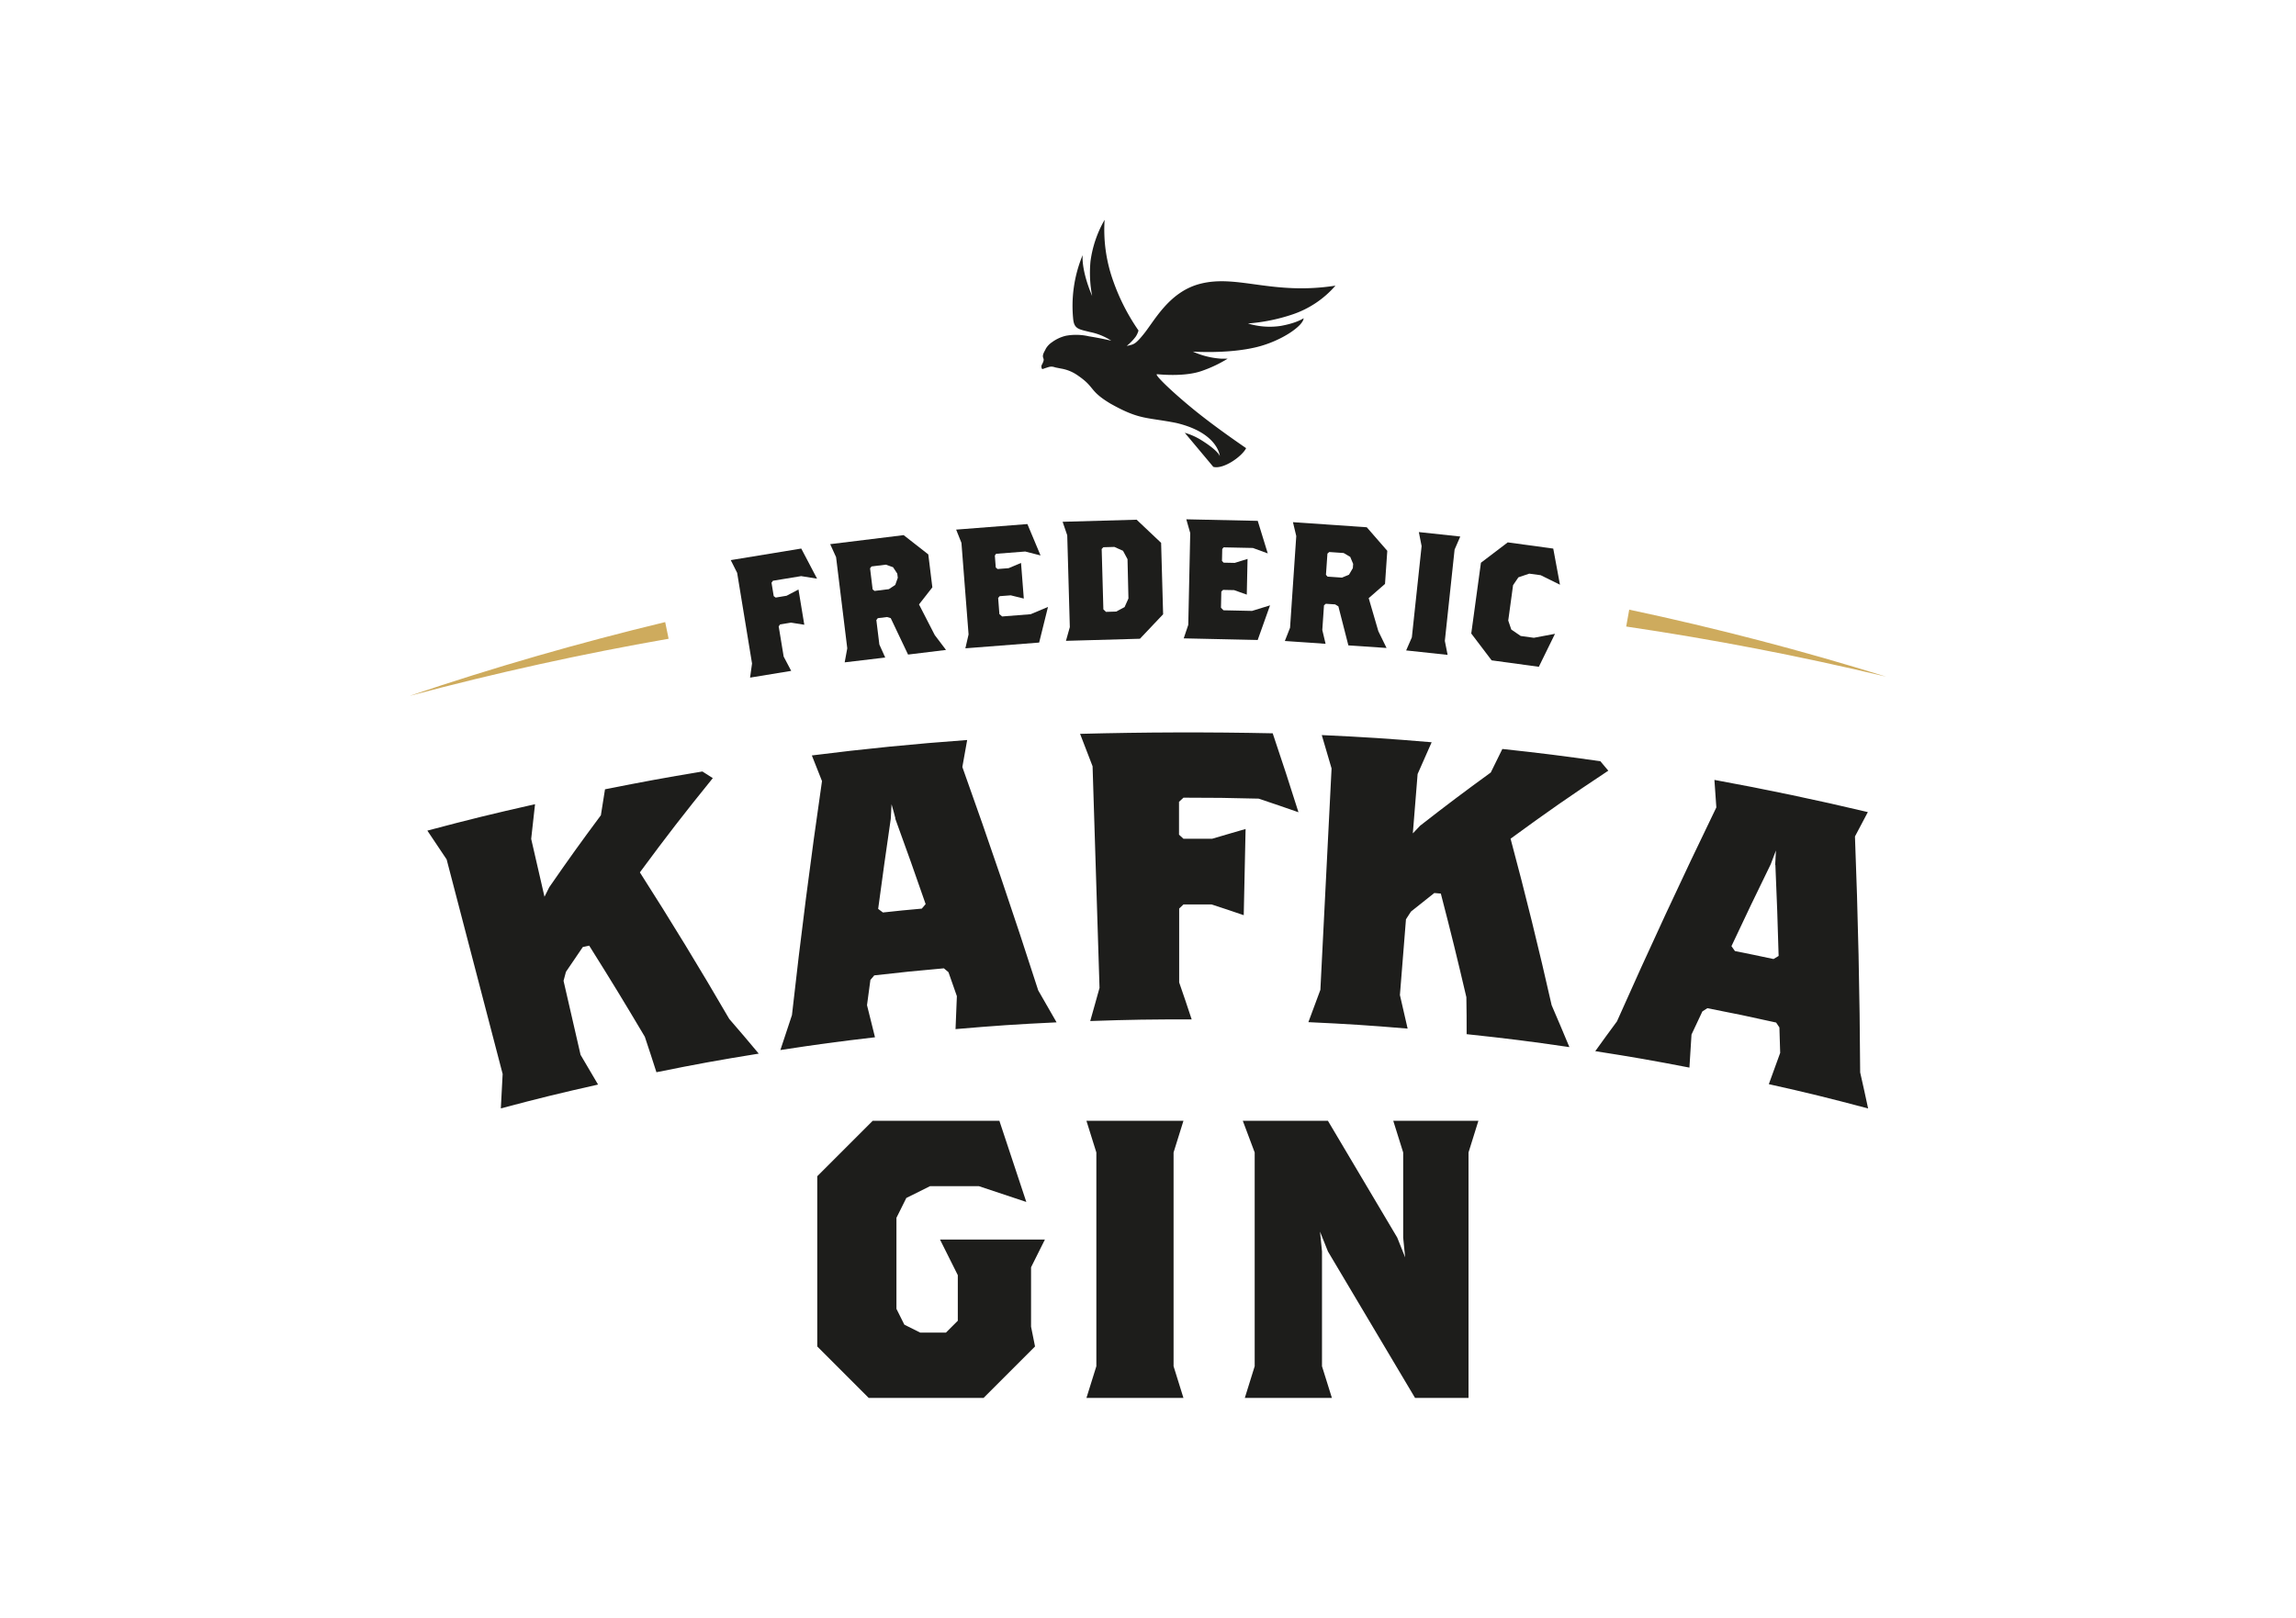
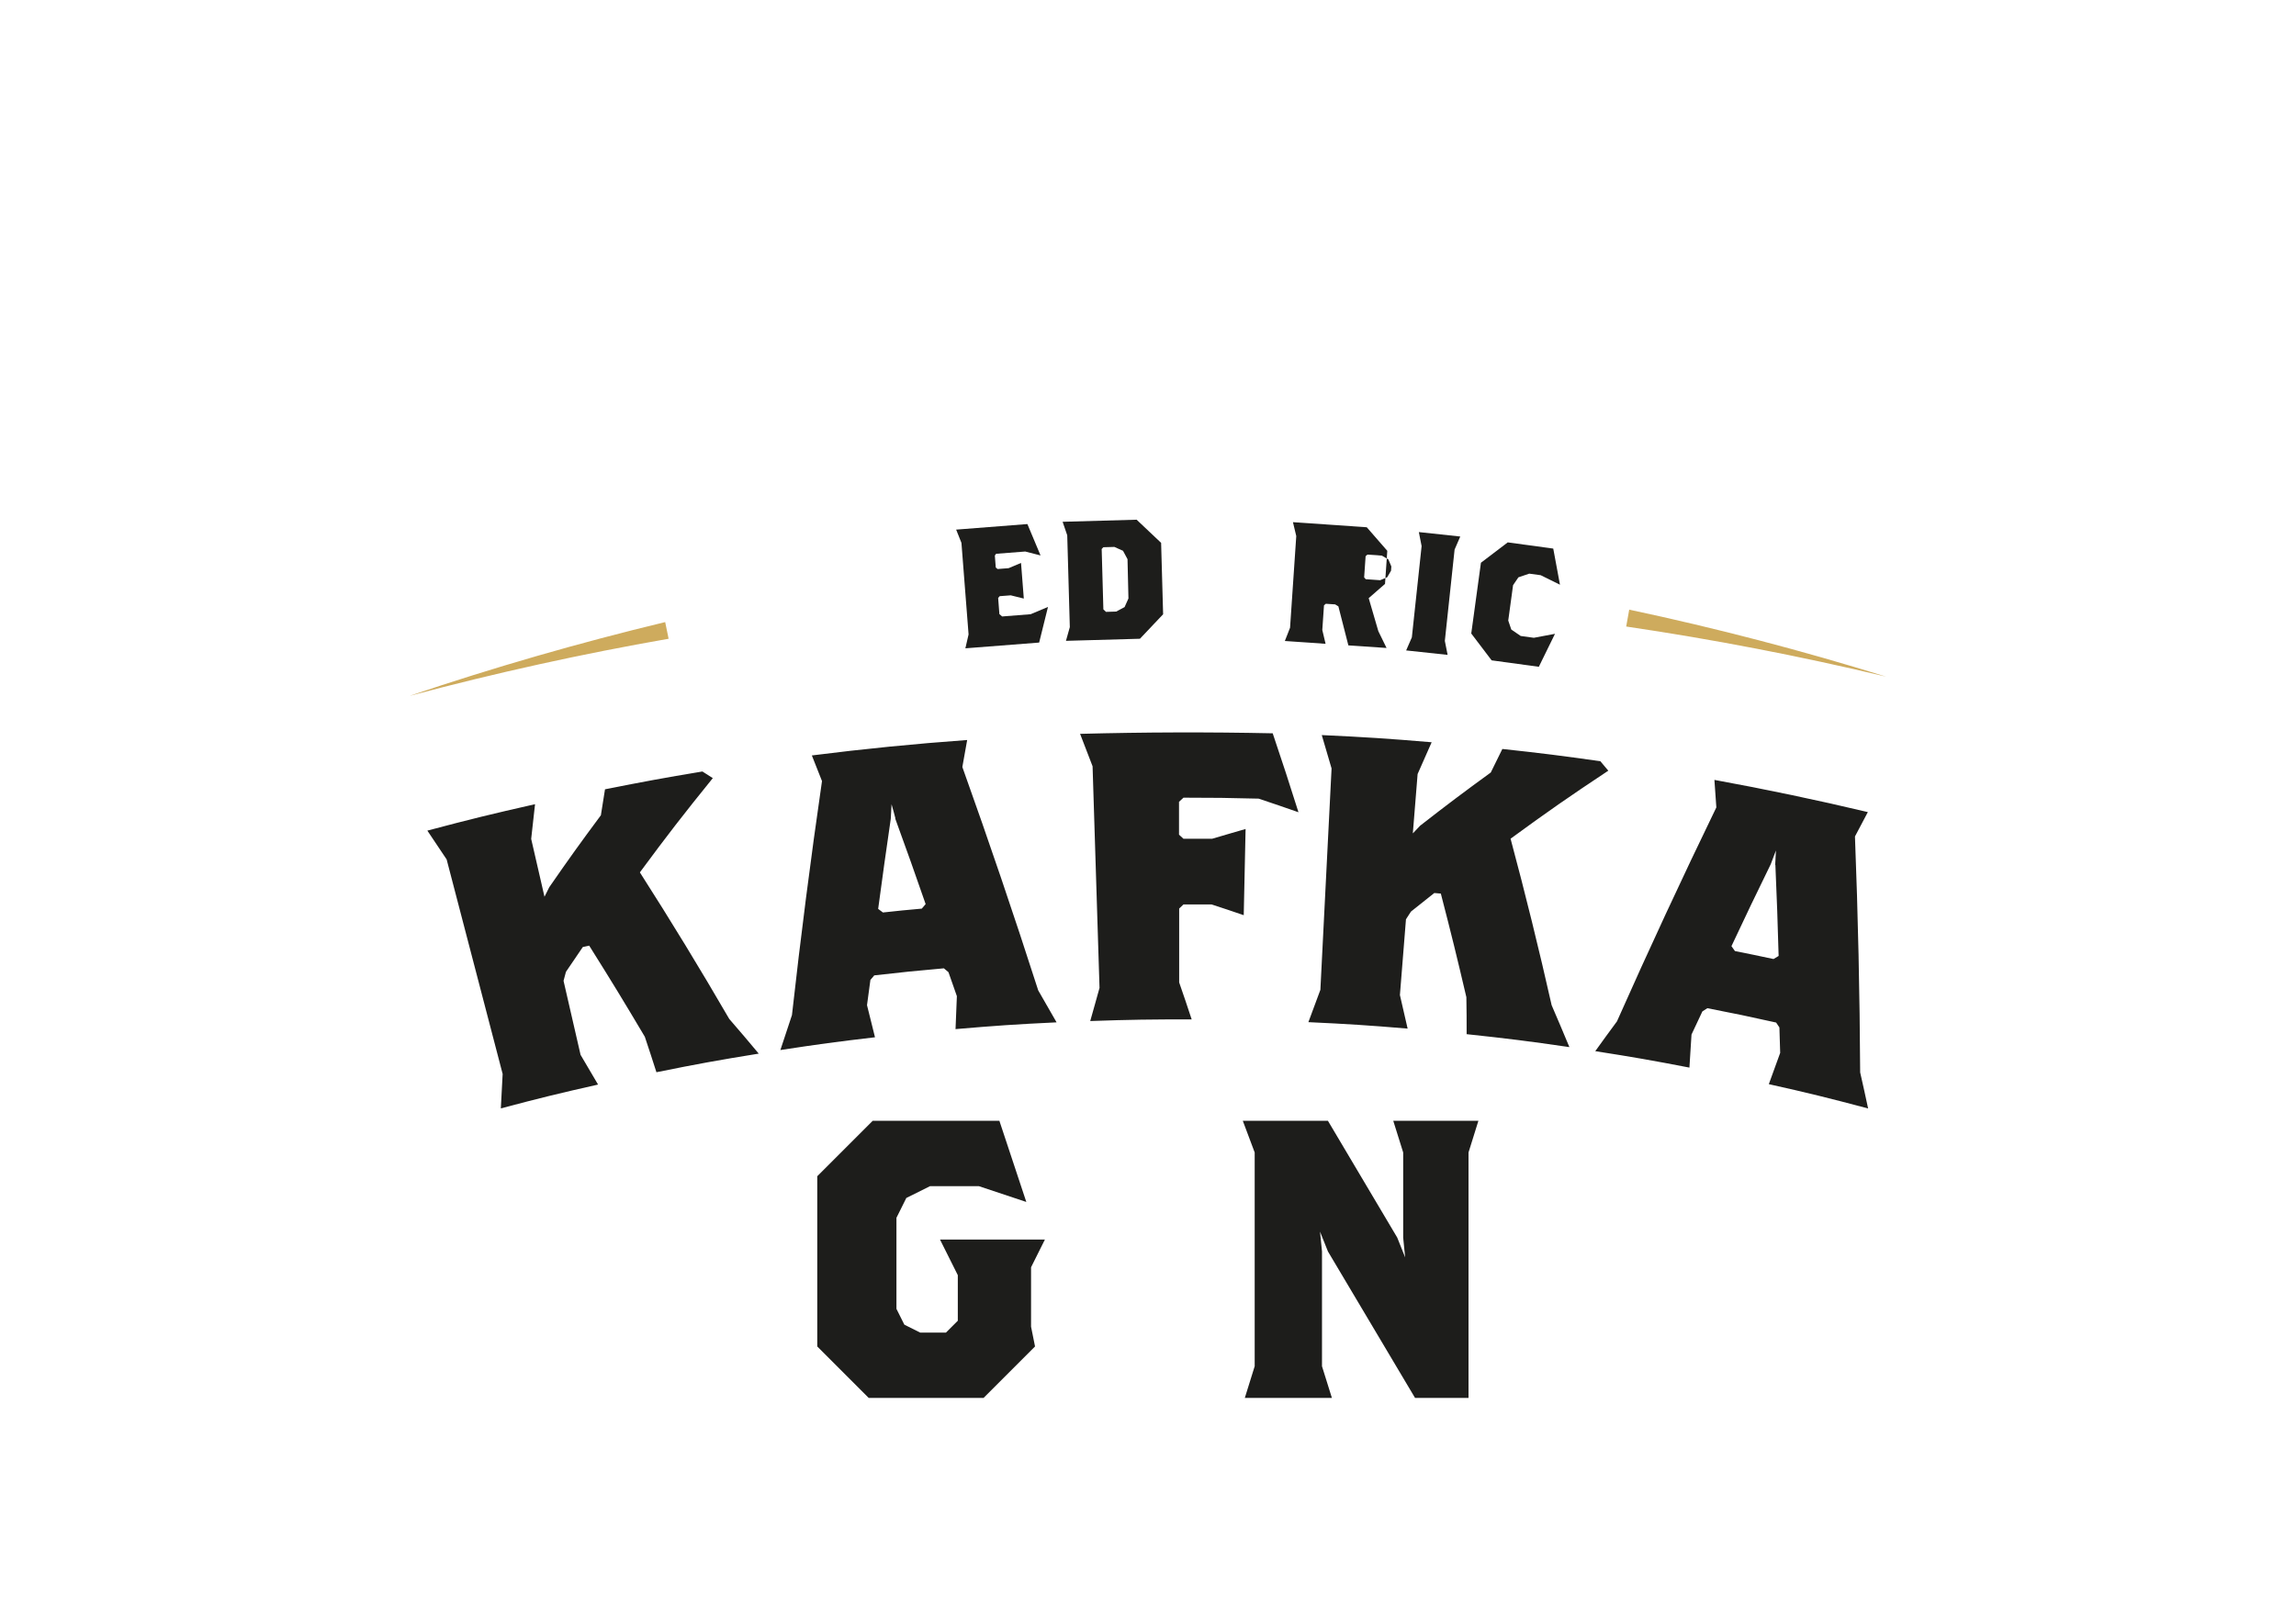
<svg xmlns="http://www.w3.org/2000/svg" id="Vrstva_1" data-name="Vrstva 1" viewBox="0 0 595.28 419.53">
  <defs>
    <style>.cls-1{fill:#ceab5d;}.cls-2{fill:#1d1d1b;}</style>
  </defs>
  <title>logo</title>
  <path class="cls-1" d="M106.3,180.4q32.56-11,66.16-19.09l.89,4.32q-33.78,5.9-67,14.77h0m316.05-22.28-.78,4.34q33.92,5,67.41,13-32.85-10.2-66.63-17.38" />
  <path class="cls-2" d="M170.18,278c-1.18-3.67-1.77-5.5-3-9.17-5.64-9.5-8.52-14.22-14.42-23.62l-1.66.36c-1.77,2.57-2.64,3.86-4.37,6.43-.24.93-.37,1.4-.62,2.33,1.76,7.68,2.65,11.52,4.41,19.19,1.83,3.08,2.73,4.62,4.54,7.71-10.12,2.28-15.16,3.51-25.21,6.18.18-3.57.27-5.36.47-8.93l-14.52-55.63c-2-3-3-4.49-5-7.47,11.13-2.95,16.72-4.32,27.92-6.85-.42,3.59-.62,5.38-1,9l3.45,15,1.23-2.46c5.21-7.52,7.88-11.25,13.39-18.67.42-2.69.63-4,1.07-6.73,10.08-2,15.13-2.94,25.25-4.62l2.7,1.72c-7.83,9.68-11.61,14.57-18.91,24.44q12,18.75,23.17,38c3.09,3.58,4.62,5.37,7.65,9-10.63,1.72-15.93,2.68-26.51,4.82m77.53-11.14.35-8.58c-.86-2.49-1.3-3.73-2.18-6.22-.47-.39-.71-.58-1.19-1-7.22.64-10.83,1-18.05,1.83l-1,1.18c-.36,2.62-.54,3.92-.88,6.54.83,3.33,1.24,5,2.07,8.33-9.83,1.15-14.74,1.81-24.53,3.31,1.19-3.63,1.8-5.44,3-9.06q3.39-30.42,7.79-60.68c-1.05-2.66-1.57-4-2.63-6.65q20.07-2.55,40.27-4l-1.25,7q10.32,28.82,19.67,57.92c1.92,3.31,2.88,5,4.76,8.29-10.52.5-15.77.86-26.26,1.76M232.15,212.2c-.38-1.46-.57-2.19-1-3.65l-.2,3.76c-1.37,9.35-2,14-3.27,23.37l1.24.93c4-.44,6-.64,10.07-1l1-1.17c-3.09-8.9-4.67-13.35-7.9-22.22m94.28-5.13c-7.81-.2-11.72-.25-19.53-.25l-1.16,1.07c0,3.41,0,5.11,0,8.52l1.15,1.06c3,0,4.47,0,7.45,0,3.45-1,5.18-1.54,8.66-2.53-.2,8.94-.29,13.41-.48,22.35-3.33-1.14-5-1.7-8.35-2.79-2.91,0-4.36,0-7.27,0l-1.12,1.07c0,7.66,0,11.5,0,19.16,1.31,3.83,2,5.75,3.24,9.58-10.53,0-15.79.06-26.3.43,1-3.44,1.43-5.16,2.41-8.6l-1.8-57.46c-1.29-3.37-1.93-5.05-3.24-8.41,16.67-.44,33.27-.49,49.94-.14,2.75,8.18,4.09,12.27,6.68,20.47-4.11-1.44-6.18-2.14-10.33-3.53m53.93,61.12c0-3.86,0-5.78-.07-9.64-2.52-10.75-3.84-16.13-6.62-26.86l-1.69-.15c-2.44,1.92-3.65,2.88-6.06,4.82l-1.29,2c-.63,7.86-.94,11.78-1.57,19.64.81,3.48,1.21,5.22,2,8.7-10.28-.86-15.43-1.19-25.73-1.67,1.23-3.36,1.86-5,3.11-8.38q1.46-28.71,2.9-57.41c-1-3.46-1.51-5.19-2.54-8.65,11.4.53,17.1.9,28.49,1.86-1.47,3.29-2.2,4.94-3.64,8.24-.5,6.16-.74,9.24-1.24,15.39l1.9-2c7.19-5.6,10.86-8.36,18.31-13.79,1.21-2.44,1.82-3.66,3-6.1,10.18,1.1,15.26,1.74,25.41,3.18l2.06,2.45c-10.37,6.88-15.44,10.41-25.34,17.64q5.76,21.48,10.65,43.18c1.87,4.34,2.79,6.51,4.6,10.86-10.65-1.55-16-2.22-26.68-3.36m78.4,12.93,2.93-8.07c-.07-2.64-.11-4-.2-6.6l-.85-1.27c-7.12-1.59-10.68-2.33-17.83-3.72l-1.29.83c-1.13,2.38-1.7,3.58-2.82,6-.21,3.43-.32,5.14-.54,8.57-9.74-1.88-14.62-2.73-24.41-4.26,2.22-3.1,3.35-4.64,5.62-7.72q12.44-28,25.77-55.49c-.19-2.85-.29-4.28-.5-7.13q20,3.65,39.78,8.35c-1.34,2.52-2,3.79-3.34,6.32q1.19,30.6,1.35,61.18c.85,3.74,1.26,5.61,2.06,9.35-10.25-2.72-15.4-4-25.73-6.3m1.64-56.83c.08-1.51.11-2.26.19-3.77l-1.33,3.53c-4.15,8.49-6.19,12.74-10.2,21.28l.9,1.27c4,.8,6,1.21,10,2.07l1.33-.8c-.27-9.43-.43-14.14-.84-23.58" />
  <polygon class="cls-2" points="267.32 328.61 267.32 344.01 268.35 349.14 255 362.49 225.23 362.49 211.89 349.14 211.89 305 226.26 290.63 259.11 290.63 266.09 311.67 253.77 307.57 241.14 307.57 234.98 310.64 232.42 315.78 232.42 339.39 234.47 343.49 238.58 345.55 245.25 345.55 248.33 342.47 248.33 330.66 243.71 321.42 270.91 321.42 267.32 328.61" />
-   <polygon class="cls-2" points="281.68 362.49 284.25 354.27 284.25 298.84 281.68 290.63 306.83 290.63 304.27 298.84 304.27 354.27 306.83 362.49 281.68 362.49" />
  <polygon class="cls-2" points="380.74 298.84 380.74 362.49 366.88 362.49 344.29 324.5 342.24 319.37 342.75 324.5 342.75 354.27 345.32 362.49 322.74 362.49 325.3 354.27 325.3 298.84 322.22 290.63 344.29 290.63 362.26 320.91 364.31 326.04 363.8 320.91 363.8 298.84 361.23 290.63 383.3 290.63 380.74 298.84" />
-   <path class="cls-2" d="M273.64,95.28c-1.27-.42-1.45-.19-3.41.44a1.06,1.06,0,0,1-.06-1.23c.63-1.2.41-1.35.27-1.79-.24-.79.44-1.65.73-2.32a5.25,5.25,0,0,1,1.59-1.65,10.07,10.07,0,0,1,3.52-1.65,14.6,14.6,0,0,1,6,.12c3.65.59,5.84,1.15,5.84,1.15a15.59,15.59,0,0,0-5.56-2.26c-2.76-.7-4-.75-4.3-3.19a34.4,34.4,0,0,1,2.43-16.74c-.26,4.53,2.47,10.59,2.47,10.59a32,32,0,0,1-.43-9A29.39,29.39,0,0,1,286.39,57a39.38,39.38,0,0,0,2.28,16,53.84,53.84,0,0,0,6.51,12.7,5.47,5.47,0,0,1-.73,1.6,13.41,13.41,0,0,1-2.32,2.39,9.13,9.13,0,0,0,1.31-.31c.65-.21,1.29-.54,2.89-2.52,2.83-3.34,6.57-11.09,14.72-13.24,9.68-2.56,18.82,3,35.19.45a25.45,25.45,0,0,1-11.16,7.47,47.61,47.61,0,0,1-11.53,2.34,19.34,19.34,0,0,0,8.5.63c4.34-.78,5.93-2,5.93-2,0,1.9-5.67,5.91-12.2,7.5-7.44,1.81-16.51,1.16-16.51,1.16A21.16,21.16,0,0,0,316.54,93l1.76,0a33.24,33.24,0,0,1-6.59,3.14c-4.3,1.58-10.51,1-11.74.89-.79.06,4,4.67,9.74,9.34,4.75,3.85,10.18,7.64,13.37,9.84-1.06,2.15-5.89,5.56-8.51,4.85-1.79-2.15-7.4-8.84-7.4-8.84a17.14,17.14,0,0,1,4,1.73c4.89,3,5.1,4.37,5.1,4.37s-.35-6.08-11.37-8.66c-7.77-1.52-9.44-.75-17-5-5.61-3.37-3.91-4.17-8.35-7.22a10.44,10.44,0,0,0-4.41-1.86Z" />
-   <polygon class="cls-2" points="207.71 149.39 200.4 150.59 200.03 151.1 200.6 154.58 201.11 154.95 203.94 154.48 207.02 152.86 208.53 162 205.08 161.45 202.25 161.91 201.89 162.42 203.18 170.25 205.13 173.96 194.47 175.71 194.98 172.05 191.12 148.54 189.46 145.24 207.74 142.24 211.84 150.05 207.71 149.39" />
-   <path class="cls-2" d="M235.43,169.73l-4.49-9.44L230,160l-2.41.29-.38.49.78,6.35,1.52,3.37L219,171.75l.67-3.64-2.9-23.64-1.53-3.37,19.05-2.34,6.39,5,1.05,8.54-3.46,4.43,4.08,7.94,2.92,3.86Zm-2.8-21-1.09-1.65-1.86-.66-3.72.46-.38.49.67,5.47.49.39,3.72-.46,1.65-1.09.66-1.86Z" />
  <polygon class="cls-2" points="269.42 166.62 250.29 168.11 251.12 164.51 249.27 140.76 247.9 137.33 266.37 135.89 269.78 144.03 265.81 143.01 258.25 143.6 257.93 144.07 258.17 147.15 258.64 147.55 261.5 147.33 264.72 145.97 265.44 155.21 262.05 154.37 259.19 154.59 258.79 155.06 259.11 159.24 259.82 159.85 267.21 159.27 271.71 157.38 269.42 166.62" />
  <path class="cls-2" d="M295.55,165.63l-19.18.54,1-3.56-.67-23.81-1.2-3.5,19.19-.54,6.35,6,.52,18.52ZM292.33,145l-1.17-2.18-2.24-1-2.86.08-.43.46.44,15.65.68.65,2.65-.08,2.17-1.16,1-2.24Z" />
-   <polygon class="cls-2" points="326.08 165.95 306.9 165.53 308.08 162.03 308.59 138.22 307.57 134.66 326.09 135.06 328.69 143.5 324.83 142.09 317.25 141.93 316.89 142.36 316.82 145.45 317.25 145.9 320.12 145.96 323.45 144.93 323.25 154.19 319.97 153.02 317.1 152.96 316.65 153.39 316.56 157.58 317.21 158.25 324.62 158.41 329.28 156.97 326.08 165.95" />
-   <path class="cls-2" d="M349.59,167.35,347,157.23l-.84-.51-2.42-.16-.47.41-.44,6.38.85,3.59-10.56-.73,1.35-3.44L336.08,139l-.86-3.6,19.14,1.32,5.32,6.11-.59,8.58-4.23,3.69,2.5,8.57,2.13,4.35Zm1.24-21.13-.76-1.82-1.7-1-3.74-.26-.47.41-.38,5.5.41.47,3.74.26,1.82-.76,1-1.7Z" />
+   <path class="cls-2" d="M349.59,167.35,347,157.23l-.84-.51-2.42-.16-.47.41-.44,6.38.85,3.59-10.56-.73,1.35-3.44L336.08,139l-.86-3.6,19.14,1.32,5.32,6.11-.59,8.58-4.23,3.69,2.5,8.57,2.13,4.35m1.24-21.13-.76-1.82-1.7-1-3.74-.26-.47.41-.38,5.5.41.47,3.74.26,1.82-.76,1-1.7Z" />
  <polygon class="cls-2" points="364.57 168.66 366.05 165.27 368.58 141.6 367.86 137.97 378.6 139.12 377.13 142.51 374.6 166.19 375.32 169.81 364.57 168.66" />
  <polygon class="cls-2" points="398.97 172.9 386.73 171.23 381.45 164.27 383.96 145.92 390.91 140.64 402.71 142.25 404.45 151.62 399.45 149.15 396.48 148.75 393.68 149.7 392.29 151.74 391.04 160.91 391.83 163.24 394.27 164.91 397.68 165.38 403.16 164.35 398.97 172.9" />
</svg>